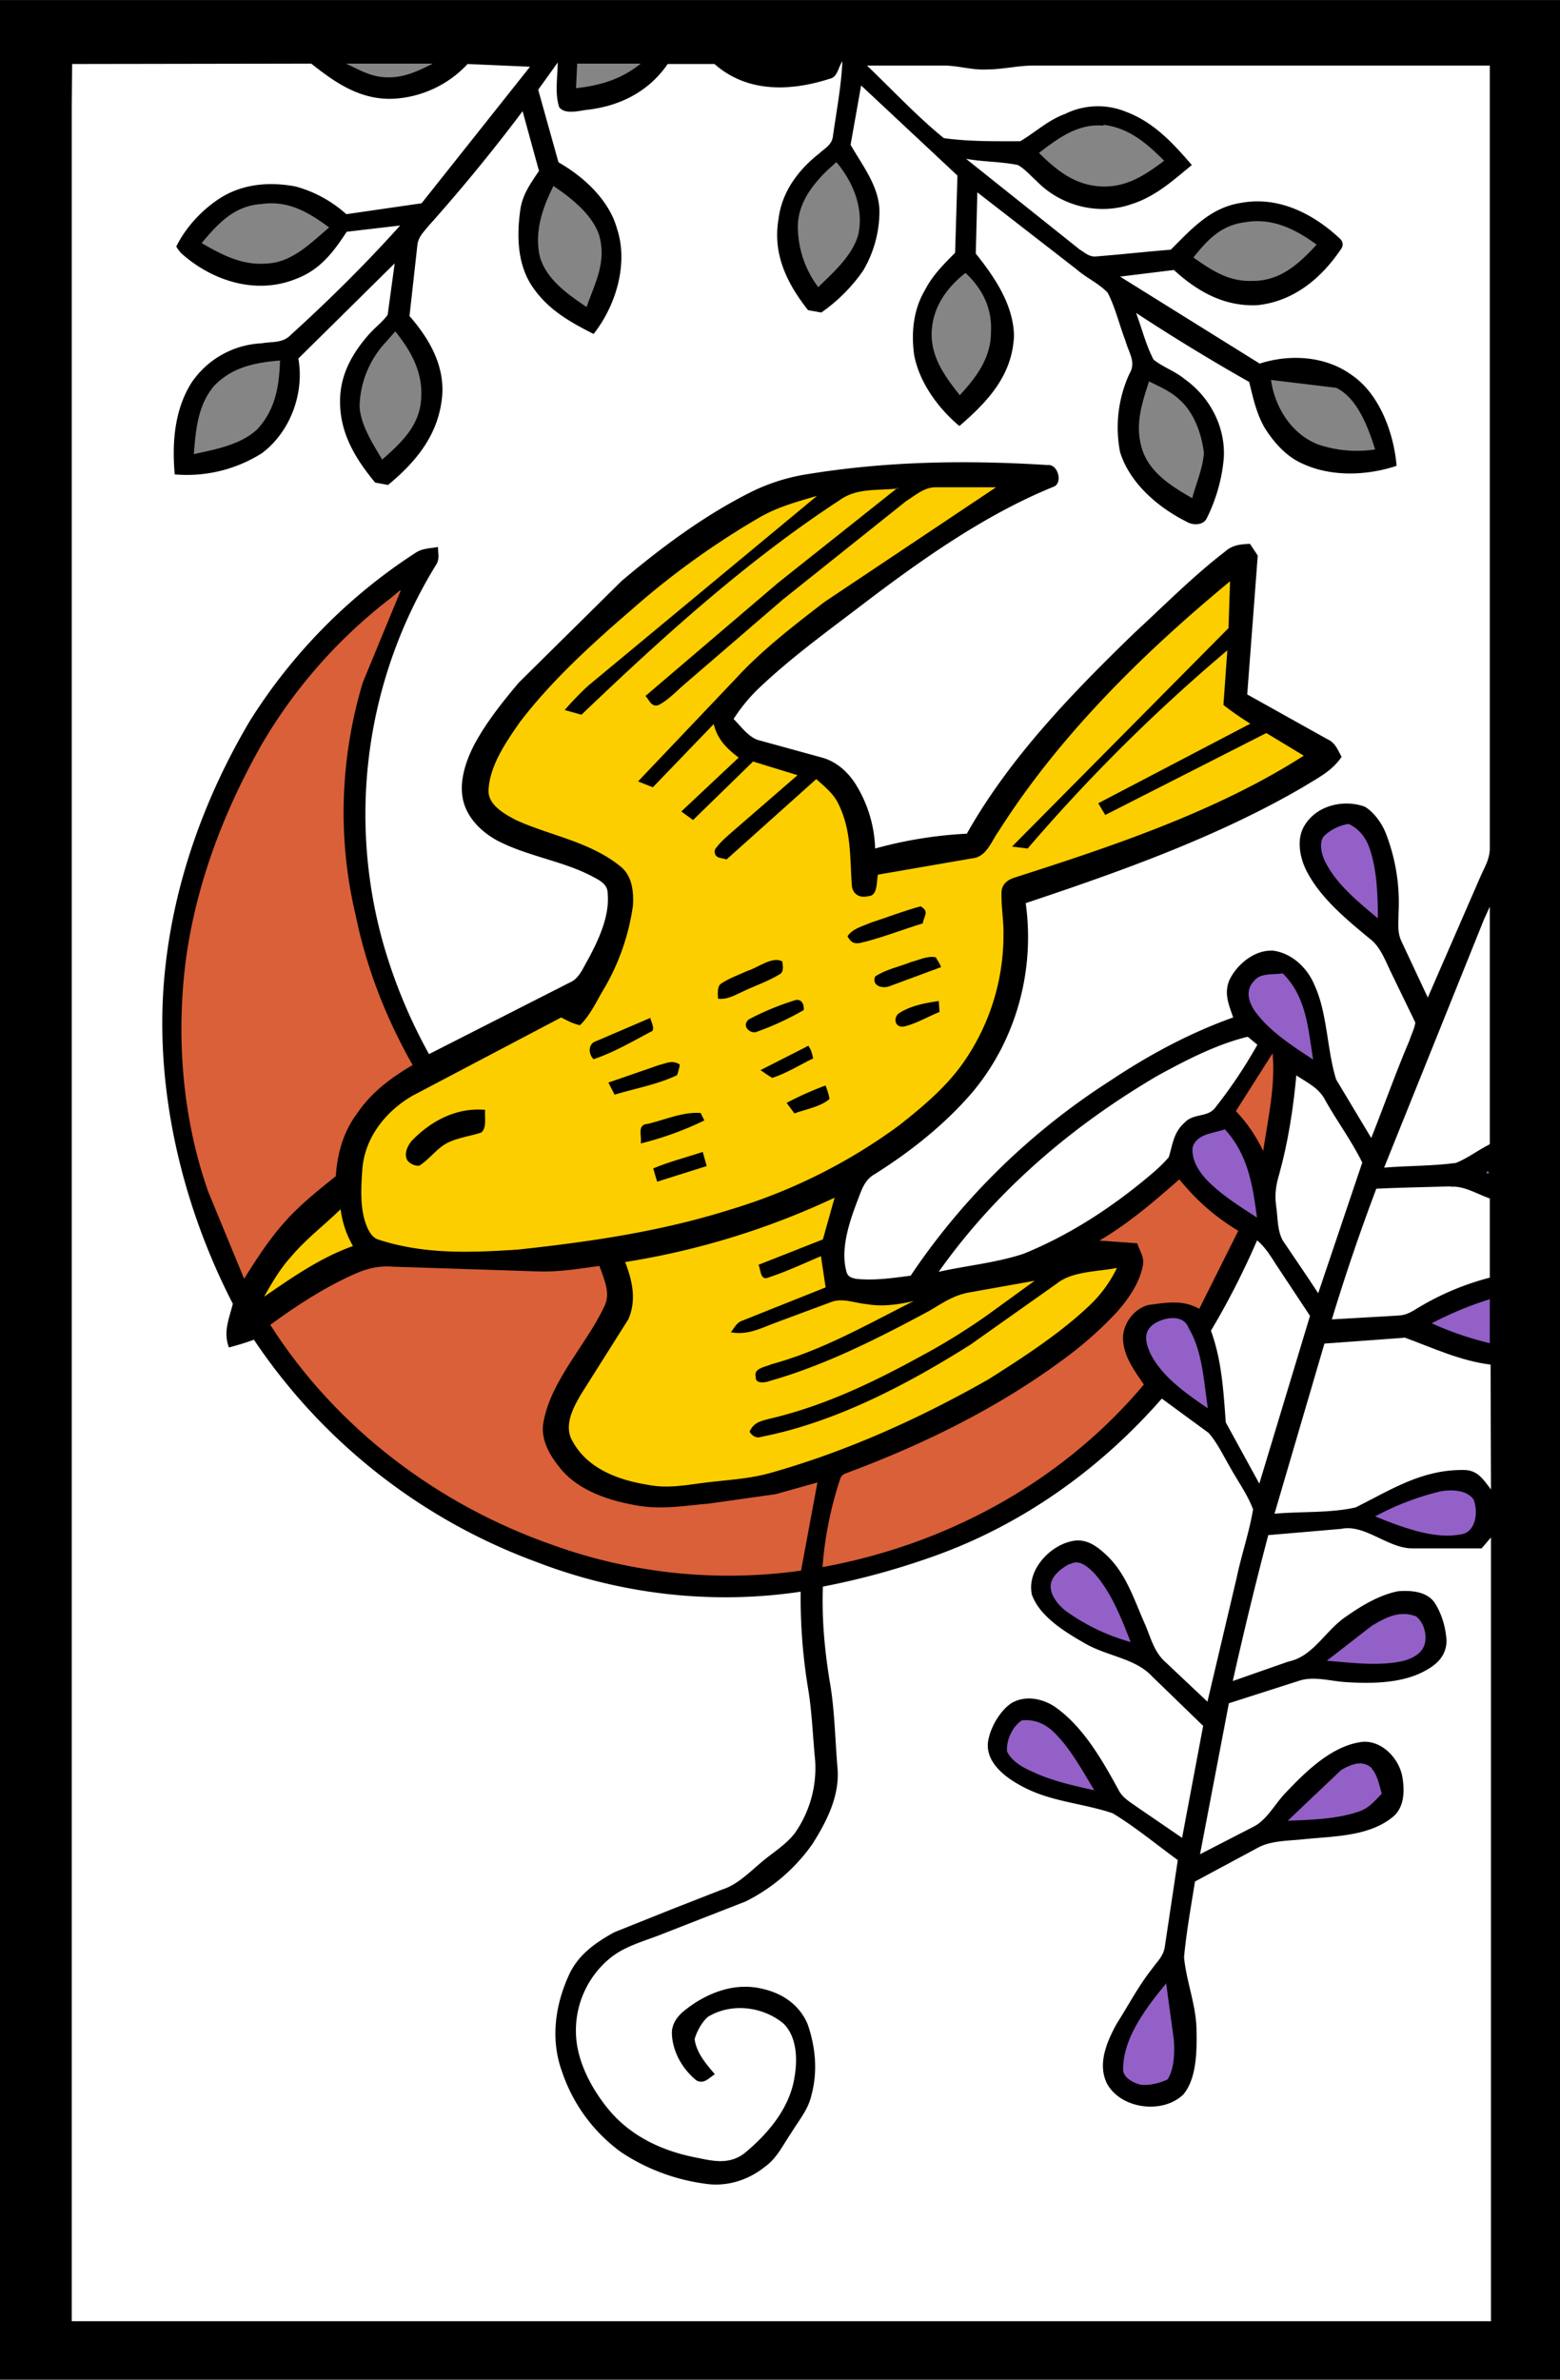
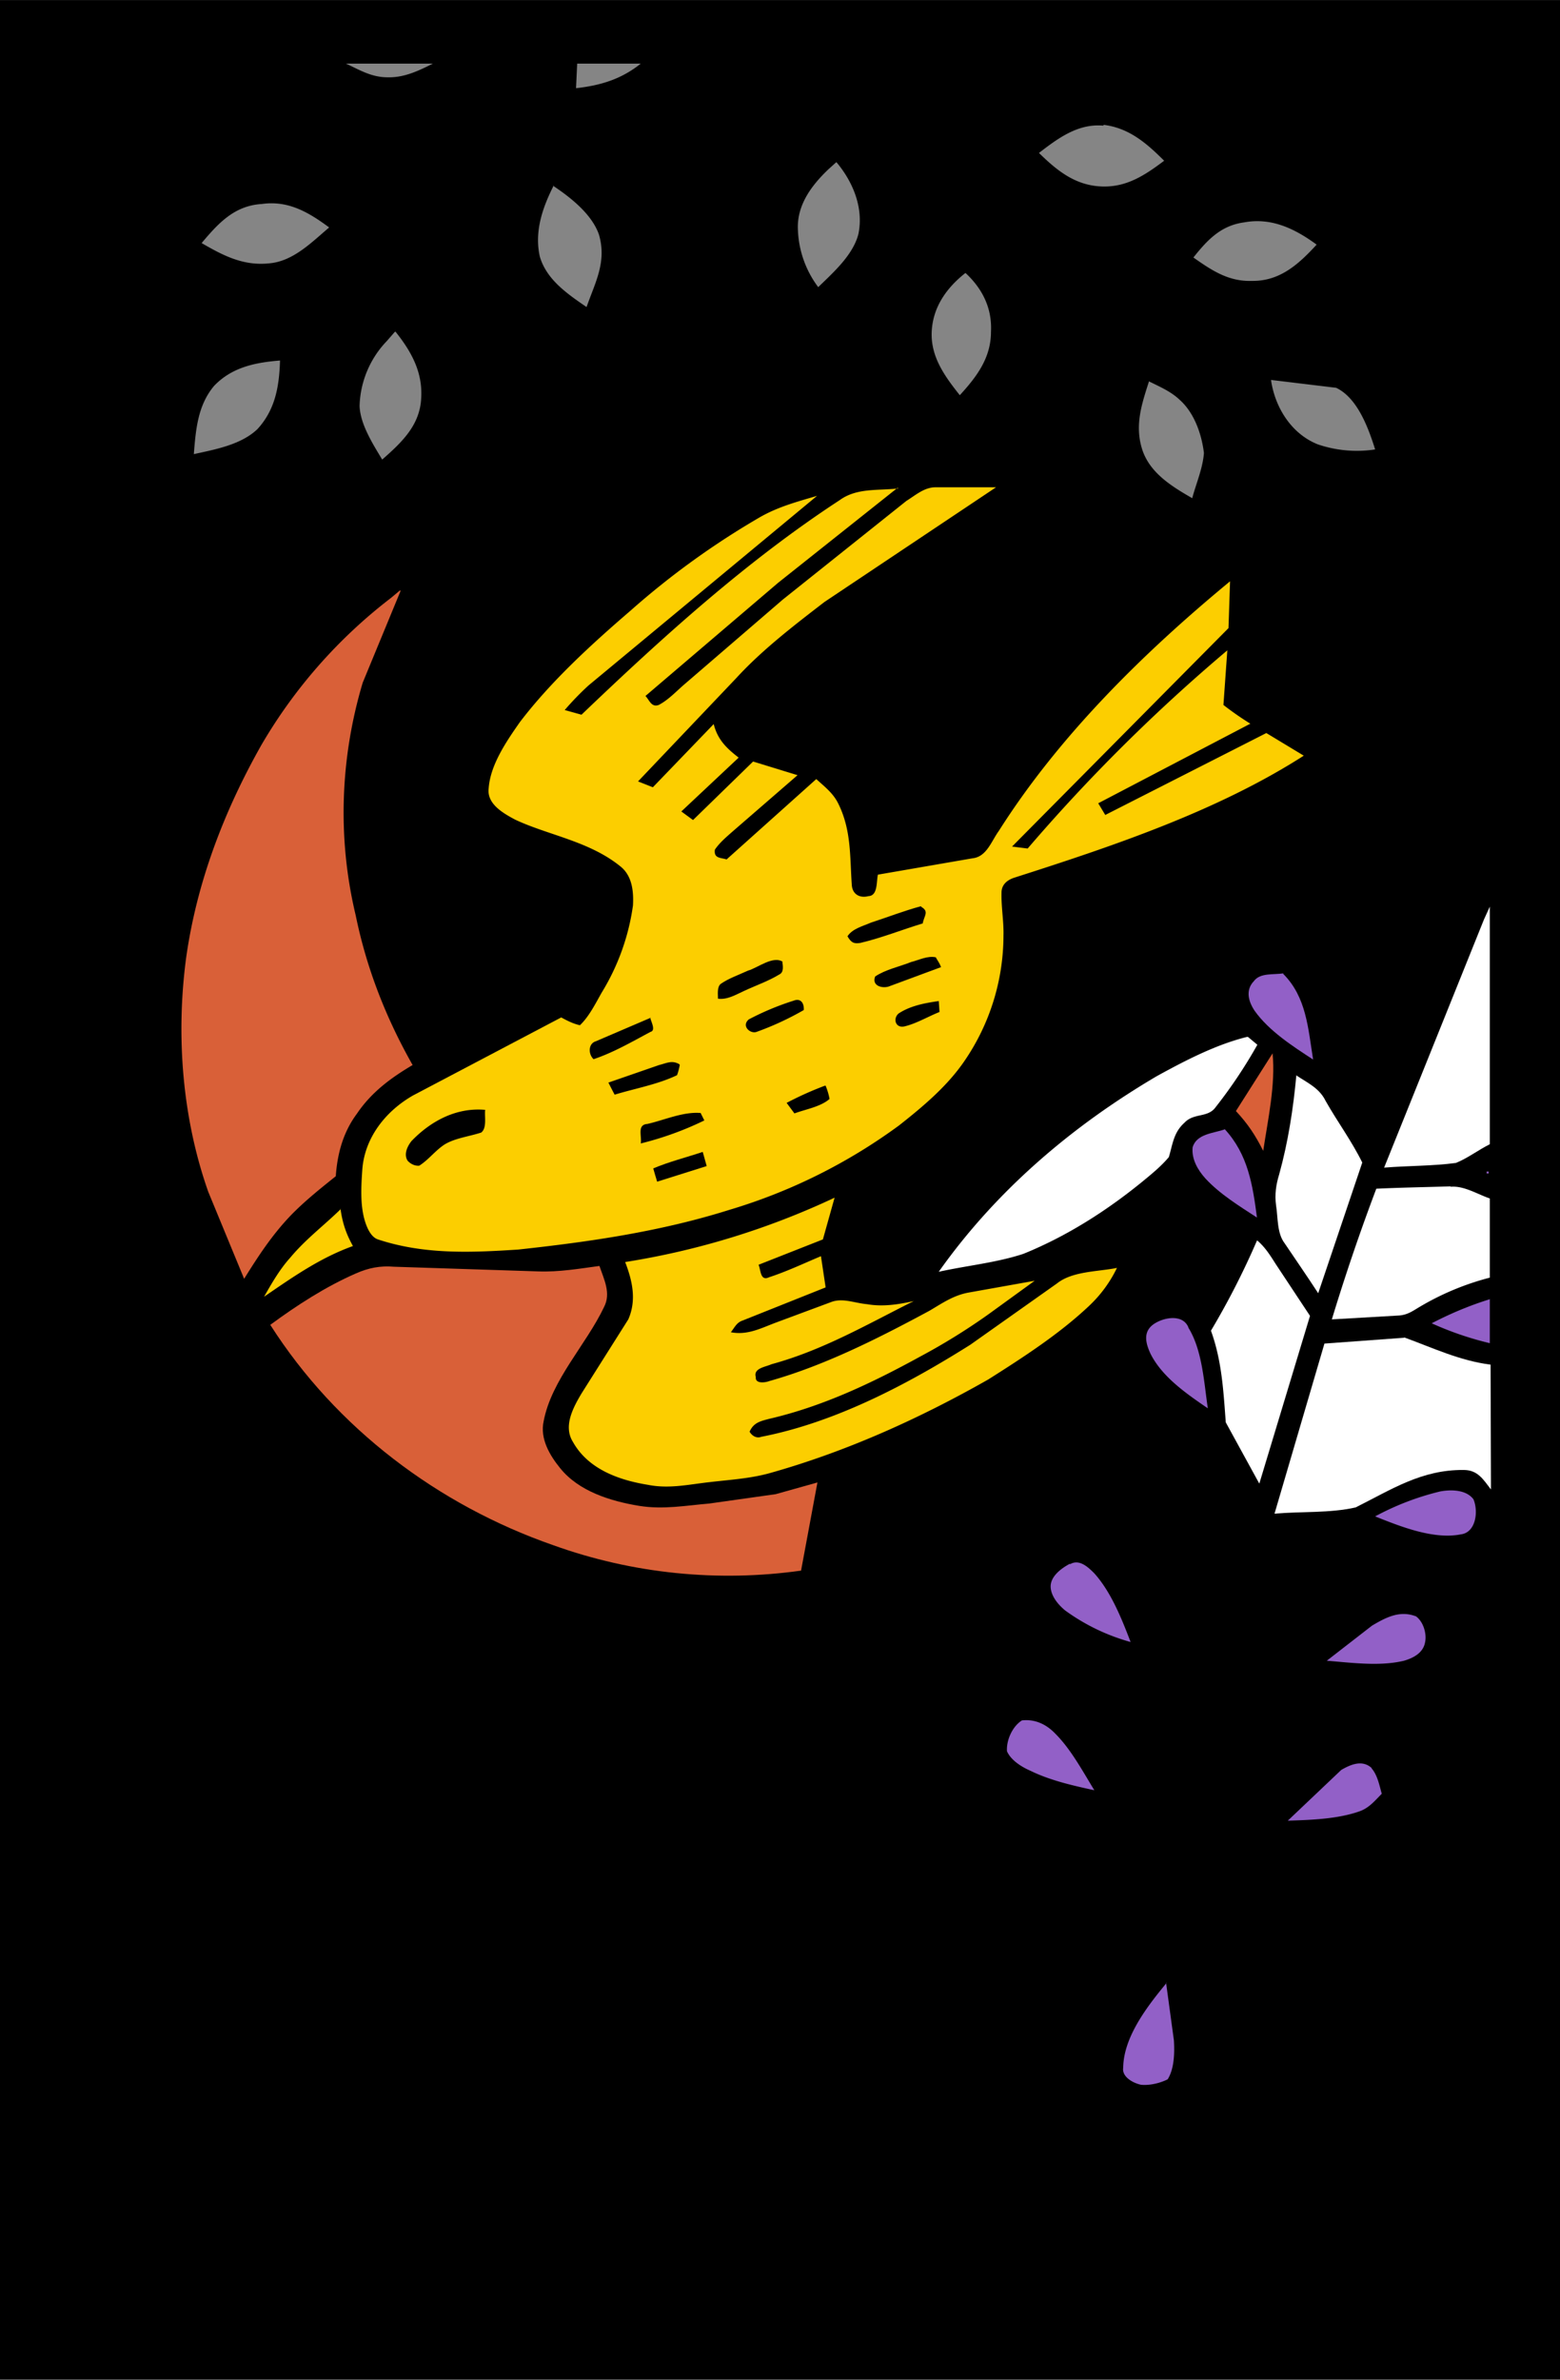
<svg xmlns="http://www.w3.org/2000/svg" viewBox="0 0 400 610" width="533.3" height="813.3">
  <path d="M0 0h400v610H0V0z" />
-   <path d="M18.5 16.4l61.3-.1c6.3 5 12.7 9.4 21.2 9a28 28 0 0 0 18.9-8.9l16 .7-27.8 35-19.3 2.8a32 32 0 0 0-13-7.1c-6.8-1.3-14-.7-20 3.4-4.4 3-8.3 7.3-10.6 12 .5.8 1 1.5 1.6 2 8 7 19.2 10.4 29.3 6.2 6-2.3 9.4-6.8 12.8-12l13.7-1.6c-8.8 9.8-18.3 19.2-28 28C72.5 88 70 87.5 67 88a23 23 0 0 0-17.9 10.1c-4.4 7-5 15.4-4.3 23.5a36 36 0 0 0 22.3-5.4c7.3-5.4 11-15.4 9.4-24.3l24.7-24.4-1.8 13.2c-1.3 1.8-3.2 3.2-4.8 5-4.4 5-7.5 10.6-7.4 17.4 0 8 4 14.6 9 20.6l3.3.6c6.8-5.6 12.4-12.2 13.7-21.3 1.3-8.5-2.8-15.8-8.2-22l2-18c.2-2.2 1.5-3.4 2.8-5A449 449 0 0 0 134 28.5l4.2 15.3c-2 3-4 5.7-4.7 9.4-1 6.5-1 14 2.7 19.8 4 6.2 9.7 9.4 16 12.6 5.7-7.2 9-18 6-27-2-7.3-8.5-13.3-15-17L138 23c1.7-2.4 3.4-4.7 5-7 0 3.6-.8 8 .4 11.5 1.6 2 5.3.8 7.5.6 8.2-1 15.5-4.7 20.3-11.7h12c8.5 7.5 19.7 7 29.8 3.7 1.7-.4 2-3 3-4.4-.3 6.4-1.5 12.7-2.4 19-.2 2.4-2 3.2-3.5 4.6-5.5 4.3-9.7 10-10.5 17-1.5 8.8 2.2 16.4 7.6 23.2l3.4.6a43 43 0 0 0 10.7-10.7 30 30 0 0 0 4.2-15.3c-.1-6.4-4.4-11.7-7.4-17l2.7-15.2L245.5 45l-.6 19.8c-3 3-5.8 5.8-7.7 9.5-3 5-3.6 11-2.8 16.7 1.3 7 6.2 13.7 11.6 18.2 7.3-6.3 13.6-13 14-23.2-.2-8-5-15-9.8-21l.4-15.7L276 69c2.5 2.2 5.7 3.6 8 6 2 3.8 3 8.3 4.6 12.4.8 3 2.8 5.4 1 8.4a33 33 0 0 0-2.4 20.1c2.5 8 9.8 14.2 17 17.8 1.6 1 4.3 1 5.2-.8 2.4-4.8 4-10.3 4.4-15.7.4-8-3.7-15.5-10-20-2.4-2-5.4-3-8-5-2-3.8-3-8-4.5-12a518 518 0 0 0 29 17.7c1 4 1.8 8 4 11.8 2.4 3.8 5.6 7.4 9.8 9.2 7.4 3.4 16.5 3 24 .5-.7-8.3-4.3-18.3-11.4-23.2-6.8-5-16-5.5-23.7-3l-35.8-22.3 13.8-1.7c6 5.5 13 9.5 21.6 9 9-1 16-6.7 21-14 .8-1 1-2 0-3-6.8-6.4-15.8-11-25.4-9.2-7.8 1.2-12.6 6.6-18 12-6.3.5-12.5 1.2-18.8 1.7-2 .3-3-.8-4.5-1.7l-29.2-23.3c4.4.8 9 .7 13.3 1.6 1.8 1 3.2 2.7 4.7 4 6.2 6.5 16 9 24.5 6 6.2-2 10.5-6 15.4-10-5-5.8-9.8-11-17-13.7a19 19 0 0 0-15.5.6c-4.4 1.6-7.6 4.7-11.5 7-6.4 0-13.2.1-19.6-.8-7-5.7-13.2-12.4-19.7-18.6H242c3.7 0 7.2 1.2 11 1 4 0 8-1 12-1h117V217c.1 3-1.2 5-2.4 7.7l-13.5 31-6.7-14.3c-1.2-2.5-.8-4.8-.8-7.4a49 49 0 0 0-3.3-20.5c-1-2.5-3-5.3-5.3-6.7-5.4-2-12.4-.4-15.5 4.8-2.2 3.5-1.2 8.5.7 12 3.6 6.8 10.2 12.2 16 17 2.7 2 4 5.6 5.4 8.5l6.3 13c-.2 1.6-1 3-1.5 4.6-3.5 8.2-6.5 16.7-9.8 25l-9-15c-2.4-7.7-2.2-17-5.6-24.3-1.8-4.3-5.7-8-10.4-8.7-4.8-.4-9.5 3.5-11.4 7.6-1.4 3.4-.1 6.3 1 9.5-11.2 4-21.6 9.6-31.5 16.2-20.3 13-37.8 30-51.2 50-4.6.6-9.4 1.3-14 .8-1.4-.3-2.2-.6-2.5-2-1.5-5.6.7-12.3 2.7-17.6 1.2-3 1.8-5.7 4.7-7.3 9.2-5.8 18-12.8 25-21 11.2-13.4 16-31.2 13.6-48.4 24-8 49.3-17 71.2-29.8 3.7-2.3 7.3-4 9.8-7.7-1-1.8-1.6-3.6-3.6-4.5l-20.6-11.5 2.7-35.6-2-3c-2.5.1-4.5.3-6.4 2-8.2 6.3-15.6 13.8-23.2 20.8-16 15.5-32 32-43 51.5a108 108 0 0 0-23.5 3.8c-.2-6-2-11.8-5.2-16.8-2-3-4.8-5.5-8.4-6.5l-16-4.4c-2.7-.6-4.8-3.6-6.7-5.5a43 43 0 0 1 6.6-8c8-7.6 17.2-14.3 26-21 15.2-11.6 31.8-23.4 49.6-30.6 2.2-1 1-5.8-1.7-5.5-20.6-1.3-41-1-61.3 2.3a50 50 0 0 0-14.7 4.6c-12 6-23 14.2-33.2 22.8L133 175c-4.2 5-8.2 10-11.3 15.7-2.2 4.2-4 9.4-3 14.2 1 4.7 4.7 8.3 8.7 10.5 7.6 4 16.5 5.2 24 9 1.8 1 4.4 2 4.4 4.5.6 5.8-2.3 12-5 17-1.3 2.2-2.3 5-4.8 6l-36 18.3a135 135 0 0 1-11.4-27.2 122 122 0 0 1 13.2-98.2c1-1.5.5-3 .5-4.6-2 .4-3.8.3-5.6 1.4a140 140 0 0 0-42.7 43.3C52.7 204 45 225.2 42.5 247c-3.5 29.7 3.6 60.8 17.2 87.2-1 4-2.5 7.2-1 11.2 2.2-.6 4.3-1.2 6.4-2a149 149 0 0 0 72.5 57c21.5 8.3 45 11 67.7 7.6a142 142 0 0 0 1.9 24.8c1 6 1.2 12.2 1.8 18.3a29 29 0 0 1-5.2 18.8c-2.3 3-5.7 5-8.5 7.4-3 2.5-6.2 5.8-10 7l-12.8 5-15 6c-4.7 2.6-9 5.6-11.4 10.5-3.8 8-5 17-2 25.2a42 42 0 0 0 15.2 20.7 51 51 0 0 0 21.1 8c5.8 1 11.5-.8 16-4.5 2.8-2 4.5-5.6 6.5-8.5 2-3.3 4.4-6 5.2-9.8 1.6-6 1-12.2-1-18-2-4.8-6.2-7.8-11.2-9-7.5-2-15 1-20.8 5.8-1.8 1.6-3 3.5-2.8 6 .3 4.5 2.8 8.8 6.3 11.6 2 1 3.2-.7 4.7-1.6-2.2-2.6-4.7-5.4-5.2-9 .6-2 1.8-4.3 3.4-5.7 6-3.7 14.2-2.7 19.5 1.8 3.4 3.5 3.5 9.2 2.7 13.8-1.3 8-7 14.6-13 19.5-4.2 3-8.4 1.7-13 .8-8.6-1.8-16.5-5.7-22-12.6-4.2-5.2-7.7-12-8-18.6a24 24 0 0 1 8.3-19.4c4-3.5 9.3-4.7 14.2-6.7l21-8.2a46 46 0 0 0 17.1-14.7c3.8-6 7.2-12.7 6.4-20-.6-7.4-.7-14.8-2-22-1.3-8-2-16-1.7-24a194 194 0 0 0 27.9-7.6c22.8-8 43-22.3 59-40.6l12 8.8c2.2 2.5 3.7 5.7 5.4 8.6 2 3.7 4.5 7 6 11-1 6-3 11.7-4.2 17.5l-7.5 31.8-10.6-10c-3-2.6-3.8-6-5.3-9.6-2.7-6-4.7-12.7-9.5-17.5-2.7-2.6-5.6-5-9.6-4-5.7 1.3-11.4 7.6-10 13.7 2 5.6 8.6 9.6 13.5 12.4 5.8 3.4 13 3.8 17.4 8.6l13 12.6-5.4 28.7-11.7-8c-1.8-1.3-3.6-2.3-4.6-4.3-4-7.3-8.7-15.6-15.5-20.7-3.3-2.6-8.2-3.8-12-1.5-3 2-5.6 6.6-6 10.2-.4 4.8 4 8.4 7.7 10.5 7.8 4.6 16 4.7 24.3 7.5 5.8 3.5 11.2 8 16.7 12l-3.3 22c-.3 2.6-2 4-3.4 6-3.4 4.3-6 9.3-9 14-2.5 4.6-5 10.3-2.4 15.4 3.6 6.4 14.2 7.8 19.5 2.7 3.4-4 3.5-11 3.4-16.2 0-6.6-2.6-12.6-3.2-19 .6-6.5 1.8-13 2.8-19.4l16-8.6c3.5-2 8.3-1.8 12.4-2.3 7.2-.7 16-.7 22-5.4 3.3-2.4 3.4-6.8 2.8-10.4-.8-5-5.7-10-11-9-7.4 1.2-14 7.7-19 13-2.7 2.8-4.8 7-8.3 8.7l-13.6 7 7.4-38.7 17.8-5.7c4-1.4 8.3.1 12.5.3 6.6.4 14.6.3 20.5-3.2 3-1.7 5-4 5-7.5-.2-3.3-1.2-6.8-3-9.6-2-3-6.2-3.3-9.5-3-5 1-9.8 4-14 7-4.8 3.6-8 9.8-14 11l-14.3 5a998 998 0 0 1 9.1-37.4l18.7-1.6c6-1.3 12 5 18.2 5h17.8l2.4-2.8V595H18.4V27l.1-10.6z" fill="#fff" />
  <path d="M88.6 16.3H111c-4 2-7.6 3.7-12 3.5-4-.1-7-2-10.3-3.5zm59.4 0h16.3c-5 4-10.3 5.6-16.6 6.3l.3-6.4zM283 32c6.5.8 11 4.7 15.5 9.2-4.8 3.6-9.4 6.7-15.6 6.6-7-.1-11.8-4-16.5-8.6 4.8-3.7 10-7.6 16.5-7zm-68.5 9.6c4.2 5 7 11.7 5.6 18.4-1.4 5.4-6.4 9.8-10.3 13.6a26 26 0 0 1-5.2-14.5c-.4-6.4 3.4-11.5 7.8-15.7l2-1.8zm-72.7 6c4.5 3 10 7.3 11.8 12.6 2 7-1 12.2-3.2 18.5-4.8-3.3-10.3-7-12-13-1.4-6.4.7-12.5 3.6-18.2zM67 52.3c6.8-1 12 2 17.4 6C80 62 75.2 67 69 67.5c-6.6.7-11.8-2-17.3-5.2 4.2-5 8.3-9.5 15.2-10zM319 57c7-1.3 13 1.6 18.6 5.7-4.6 5-9.4 9.4-16.6 9.3-6 .2-10.3-2.7-15-6 3.5-4.4 7-8.2 13-9zm-71.4 13c4.3 4 6.8 9 6.5 15 0 6.7-3.6 11.5-8 16.3-3.8-4.8-7.5-9.8-7.2-16.3.3-6.3 3.8-11.2 8.6-15zM101.4 85c4 5 7 10.3 6.6 17-.3 7-5 11.4-10 15.8-2.4-4-5.6-9-5.8-13.7a25 25 0 0 1 7-16.7l2-2.3zm-29.6 7.4C71.6 99 70.6 105 66 110c-4.2 4-10.8 5.2-16.3 6.4.5-6.3 1-12.5 5.2-17.5 4.6-4.8 10.6-6 17-6.5zm254.2 5l16.6 2c5.5 2.6 8.3 10.4 10 15.8a31 31 0 0 1-14.7-1.3c-6.8-2.7-11-9.5-12-16.5zm-31.5.3c2.8 1.4 5.7 2.6 8 4.8 3.7 3.3 5.6 8.7 6.2 13.6-.3 4-2 7.8-3 11.6-5.2-3-10.8-6.4-12.8-12.4-2-6.2-.2-11.6 1.7-17.5z" fill="#858585" />
  <path d="M230.2 125l-30.7 24.4-34 29c1 1 1.5 3 3.4 2.3 2.5-1.3 4.5-3.5 6.6-5.3l25.2-21.7 31.7-25.3c2.4-1.5 4.6-3.5 7.5-3.5h15.5l-44 29.4c-7.8 6-16 12.3-22.6 19.5l-25.2 26.5 3.8 1.5 15.6-16.2c1 4 3.3 6.2 6.4 8.6l-14.7 13.8 3 2.2 15.4-15 11.4 3.5L188 213c-1.7 1.5-3.5 3-4.7 4.8-.3 2.3 1.5 2 3 2.5l23-20.6c2.2 2 4.3 3.6 5.6 6.2 3.4 6.8 3 13.5 3.5 20.8.1 2.5 2 3.6 4.3 3 2.4-.1 2-3.7 2.4-5.5l24.3-4.2c3.6-.4 4.8-4.4 6.7-7 15.4-24.3 37-45.6 59.3-64L315 161l-55.5 56 4 .5a448 448 0 0 1 51.2-50.8l-1 14a79 79 0 0 0 6.9 4.8l-39 20.4 1.8 3 41.3-21 9.6 5.8C312 208 285 217 260 225c-1.8.6-3.2 1.8-3.2 3.8-.1 3.7.6 7.4.5 11a57 57 0 0 1-10.1 32.3c-4.4 6.4-10.6 11.6-16.7 16.4a142 142 0 0 1-43.4 21.6c-17.8 5.6-35.8 8.2-54.2 10.2-12.3.8-24.2 1.3-36-2.6-1.8-.6-2.8-3-3.3-4.6-1.3-4.2-1-9-.7-13.3.6-8.2 6-15 13-19l38-20c1.5.8 3 1.6 4.8 2 2.4-2.3 4-5.6 5.6-8.4a58 58 0 0 0 8-22.3c.2-3.6-.2-7.6-3.2-10-8-6.5-18.5-8-27-12-3-1.6-7.3-4-6.8-8 .4-6 4.5-12 8-17 8-10.5 18.4-20 28.4-28.6a206 206 0 0 1 33.1-23.9c4.7-2.7 9.6-4 14.7-5.5l-58.6 48.6a74 74 0 0 0-6.1 6.3l4.3 1.2c20.6-19.7 42.3-39.4 66.2-55 4.4-3.2 9.8-2.4 15-3z" fill="#fcce00" />
  <path d="M102.7 151.5L93 175c-5.8 19.4-6.5 40-1.8 59.6C94 248.3 99 261 105.8 273c-5.6 3.3-10.6 7-14.3 12.5-3.5 4.7-5 10.2-5.4 16-4 3.2-8 6.4-11.5 10-4.8 5-8.4 10.5-12 16.3l-9.2-22.3c-6.7-19-8.3-40-5.7-59.8C50.4 226.3 57.4 208 67 191a130 130 0 0 1 33.2-37.7l2.4-2z" fill="#d96038" />
-   <path d="M346 211.3c2.7 1.3 4.4 3.7 5.3 6.5 1.8 5.5 2 12 2 17.6-4.8-4-10.5-8.6-13.4-14.3-1-1.8-1.8-5-.5-6.7 1.5-1.6 4.3-3 6.5-3.2z" fill="#9260c7" />
  <path d="M236.3 232.5c2 1.2.6 2.3.3 4.2-5.3 1.6-10.5 3.7-16 5-1.8.3-2.4-.2-3.3-1.7 1.3-2 4-2.6 6-3.5 4.3-1.4 8.4-3 12.8-4.2z" />
  <path d="M382 232.3v61c-3 1.5-5.7 3.6-8.7 4.8-6 .8-12.3.7-18.4 1.2l25.6-63.6 1.5-3.3z" fill="#fff" />
  <path d="M240 245.5c.5.8 1 1.6 1.3 2.4l-13.5 5c-1.8.5-4.3-.3-3.4-2.6 2.7-1.8 6.2-2.5 9.2-3.7 2-.5 4.3-1.7 6.4-1.2zm-39.4 1c.1 1 .5 2.7-.8 3.3-2.8 1.7-6 2.8-9 4.2-2.2 1-4.3 2.3-6.7 2 0-1-.3-3 .7-3.8 2-1.4 4.6-2.3 7-3.4 2.5-.7 6.5-4 9-2.2z" />
  <path d="M329 249.6c6 6 6.4 14 7.7 22-5.2-3.4-11.3-7.3-15-12.5-1.6-2.4-2.4-5.3-.2-7.6 1.6-2.2 5-1.6 7.6-2z" fill="#9260c7" />
  <path d="M203.5 256.5c1.8-.7 2.7.6 2.6 2.4a75 75 0 0 1-12.1 5.6c-1.6.6-4-1.5-2-3.2a70 70 0 0 1 11.5-4.8zm37.2-.1l.2 3c-3 1.2-6 3-9 3.7-2.3.5-3-2-1.5-3.3 3-2 6.8-2.7 10.3-3.2zm-74 4.3c.1 1 1.6 3.4.1 3.8-4.7 2.5-9.5 5.3-14.6 7-1.4-1.3-1.4-4 .6-4.6l14-6z" />
  <path d="M320 265.8l2.4 2a124 124 0 0 1-10.7 16c-2 2.8-5.6 1.4-8 4-2.8 2.5-3 5.5-4 8.8-2 2.4-4.5 4.4-6.8 6.3-9.2 7.5-19.4 14-30.5 18.5-7 2.3-14.5 3-21.7 4.6 14.7-20.8 34.2-37.4 56-50.2 7.3-4 15-8 23-10z" fill="#fff" />
-   <path d="M207.2 268c.8 1 1 2 1.3 3.3-3.5 1.7-6.8 3.8-10.5 5-1-.6-2-1.3-3-2l12.2-6.2z" />
  <path d="M326.3 270c.8 8-1.2 17-2.4 25-2-4-4-7-7-10.2l9.4-14.8z" fill="#d96038" />
  <path d="M174.3 273c-.2 1-.4 1.8-.7 2.6-5 2.4-10.8 3.4-16 5a181 181 0 0 1-1.6-3.1l13-4.5c2-.5 3.3-1.3 5.2-.2z" />
  <path d="M332.3 275.6c3 2 6 3.3 7.6 6.6 3 5.3 6.7 10.3 9.4 15.8L338 331.5c-2.8-4.3-5.7-8.5-8.6-12.8-2-2.6-1.7-6.6-2.2-9.7-.4-2.8 0-5.4.8-8 2.3-8.3 3.6-16.8 4.4-25.4z" fill="#fff" />
  <path d="M211.7 278.3c.4 1 .8 2.2 1 3.4-2.3 2-6 2.6-9 3.7l-2-2.7a86 86 0 0 1 9.8-4.4zm-87.3 6.2c-.2 1.7.5 4.6-1 5.8-3 1-6.6 1.4-9.3 3-2.4 1.5-4.2 4-6.6 5.5-1.2.1-2.3-.5-3-1.3-1-1.6-.1-3.6 1-5 5-5.2 11.6-8.7 19-8zm55.2.7l1 2a82 82 0 0 1-16.3 5.9c.3-2-1-4.8 1.7-5 4.4-1 9.2-3.2 13.7-2.8z" />
  <path d="M314 289.4c6 6.5 7.2 14.3 8.3 22.7-4.6-3-9.5-6-13.2-10-2-2.2-3.6-5-3.3-8 1-3.5 5.4-3.6 8.2-4.6z" fill="#9260c7" />
  <path d="M180.2 295.3l1 3.6-12.7 4c-.3-1-.7-2.3-1-3.4 4-1.7 8.4-2.8 12.6-4.2z" />
  <path d="M381.2 300.3h.5v.5h-.5v-.5z" fill="#9260c7" />
-   <path d="M302.3 302.2c4.6 5.6 9 9.5 15.2 13.3l-10 20c-4.2-2.4-8.4-1.6-13-1-4 1-7 5.4-6.5 9.4.4 4.2 3 7.6 5.3 11-21 25-50.6 41-82.4 46.8a94 94 0 0 1 4.5-22.5c.4-1.4 1.5-1.5 2.7-2 19.2-7.2 38-16.5 54.5-28.7a97 97 0 0 0 13.8-12.2c3-3.4 6-7.7 6.7-12.3.3-1.7-1-3.7-1.5-5.3l-9.7-.7c7.5-4.4 14-10 20.5-15.7z" fill="#d96038" />
  <path d="M372 304.2c3.4-.3 7 2 10 3v20.3A69 69 0 0 0 364 335c-1.7 1-3 2-5.2 2.2l-17.3 1a534 534 0 0 1 11.4-33.5c6.4-.3 12.8-.4 19-.6z" fill="#fff" />
  <path d="M214 307l-3 10.7-16.5 6.5c.6 1.3.4 4.3 2.7 3.2 4.6-1.5 9-3.6 13.3-5.4l1.2 8-21.3 8.5c-1.5.5-2 1.7-3 3 4.3.8 7.6-1 11.6-2.5l14-5.2c3-1.2 6 .2 9.3.5 4 .7 8 .1 12-.8-12 6-23.3 12.6-36.5 16.2-1.5.7-4.7 1-4 3.3-.2 1.8 2.5 1.4 3.5 1 14.2-4 28-11 41-18 3.4-2 6.2-4 10.2-4.7l16.8-3-12 8.7a161 161 0 0 1-17.3 10.7c-12.4 6.8-25 12.8-38.8 16-2.3.6-4 1-5 3.3.8 1.3 2 1.7 3 1.3 19-3.7 37.4-13.4 53.6-23.6L271 329c4-3.2 10.5-3 15.4-4a33 33 0 0 1-7 9.6c-7.7 7.3-17 13.3-26 19-17.6 10-36.4 18.5-56 24-5 1.4-10.2 1.7-15.3 2.3-5.5.6-10.5 1.8-16 .7-7.4-1.2-15.3-4-19.2-11-2.5-4 0-8.7 2.2-12.4l12-19c2.2-5 1-10-.8-14.7A199 199 0 0 0 214 307zm-126.7 2.8c.5 3.6 1.4 6.4 3.2 9.6-8.4 3-15.5 8-22.8 13 2-3.5 4-7 6.7-10 4-4.8 8.6-8.2 13-12.5z" fill="#fcce00" />
  <path d="M322.4 318c2 1.7 3.3 3.8 4.7 6l8.8 13.3-13 43-8.6-15.7c-.6-8-1-15.8-3.8-23.5a201 201 0 0 0 11.8-23.1z" fill="#fff" />
  <path d="M101 324.7l37 1.2c5.3.2 10.5-.7 15.7-1.4 1.2 3.5 3 7 1.2 10.5-4.6 9.7-13.5 18.7-15.5 29.3-1 4.5 1.6 8.8 4.2 12 4.8 6 13 8.5 20.3 9.7 6.2 1 12-.1 18-.6l17-2.4 10.7-3-4.2 22.6c-21.3 3-43.2.8-63.5-6.5-29.6-10.3-55.7-30-72.6-56.5 6.8-5 14.2-9.8 22-13.2 3.2-1.4 6.2-2 9.7-1.7z" fill="#d96038" />
  <path d="M382 333v11.3a82 82 0 0 1-14.9-5.1c4.8-2.5 9.8-4.6 15-6.2zm-77.3 7.3c3.6 5.8 4 14 5 20.7-5.4-3.7-11.7-8-14.7-14-1.2-2.6-2-5.5.7-7.5 2.5-1.8 7.5-2.8 9 .7z" fill="#9260c7" />
  <path d="M360 342.8c7.4 2.7 14.3 6 22.2 7l.1 32c-2-2.6-3.4-5-7-5-10.8-.1-18.5 5-27.7 9.6-6.6 1.5-14 1-20.8 1.6l12.8-43.6 20.5-1.5z" fill="#fff" />
  <path d="M369.3 382.3c2.7-.5 6.6-.5 8.5 2 1.3 3 .7 8.5-3.2 9-7 1.4-15.5-2-22-4.6a69 69 0 0 1 16.7-6.4zm-95 18.7c2.4-1.5 4.7.7 6.3 2.3 4.3 4.8 7 11.6 9.3 17.6a52 52 0 0 1-16.8-8.1c-1.7-1.4-3.6-3.6-3.7-6-.1-2.7 2.7-4.8 5-6zm88.6 13.2c2 1.3 3 4.5 2.5 6.8-.5 2.7-3 4-5.4 4.7-6.2 1.5-13.5.5-19.8 0l11.6-9c3.4-2 7-4 11.2-2.4zM262 441c3.4-.4 6.3 1 8.6 3.4 4 4 7 9.6 10 14.5-5.5-1.2-11.3-2.5-16.4-5-2.3-1-5-2.7-6-5-.2-2.8 1.4-6.5 4-8zm89.7 12.3c1.5 1.7 2 4.4 2.6 6.5-1.8 1.8-3.2 3.6-5.7 4.5-5.7 2-12.4 2.2-18.4 2.4l13.7-13c2.4-1.4 5.4-2.7 7.8-.5zm-52.7 55l2 14.7c.2 3.2.1 7.3-1.6 10-2 1-4.6 1.6-6.8 1.4-2-.4-5-2-4.6-4.4.1-8 6.4-16 11.2-21.8z" fill="#9260c7" />
</svg>